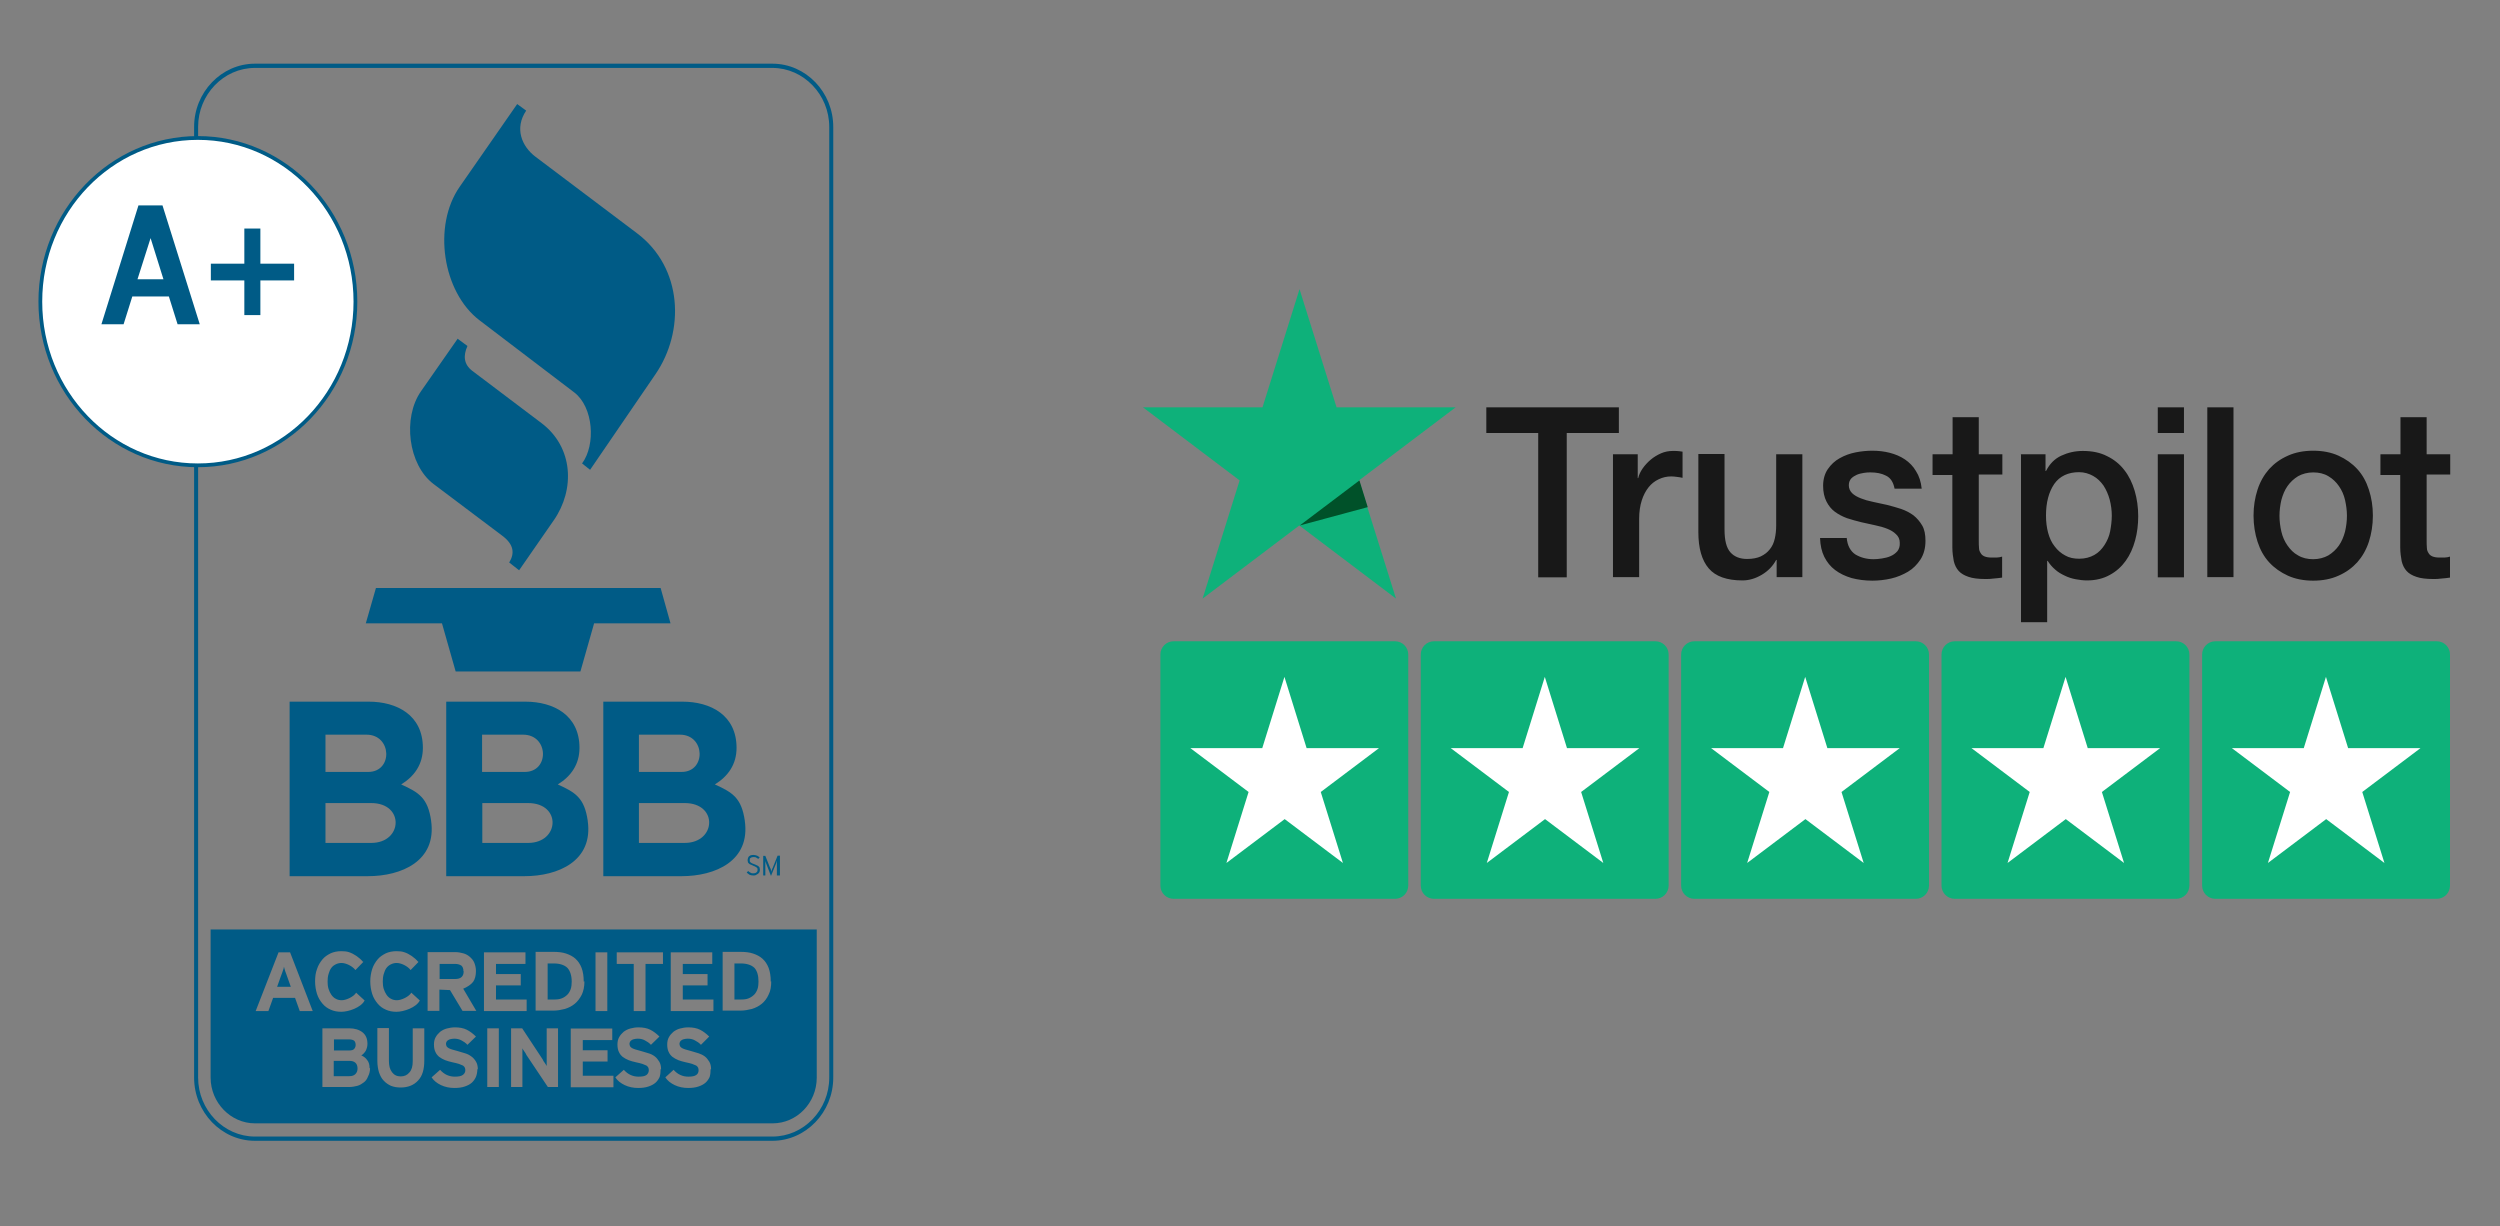
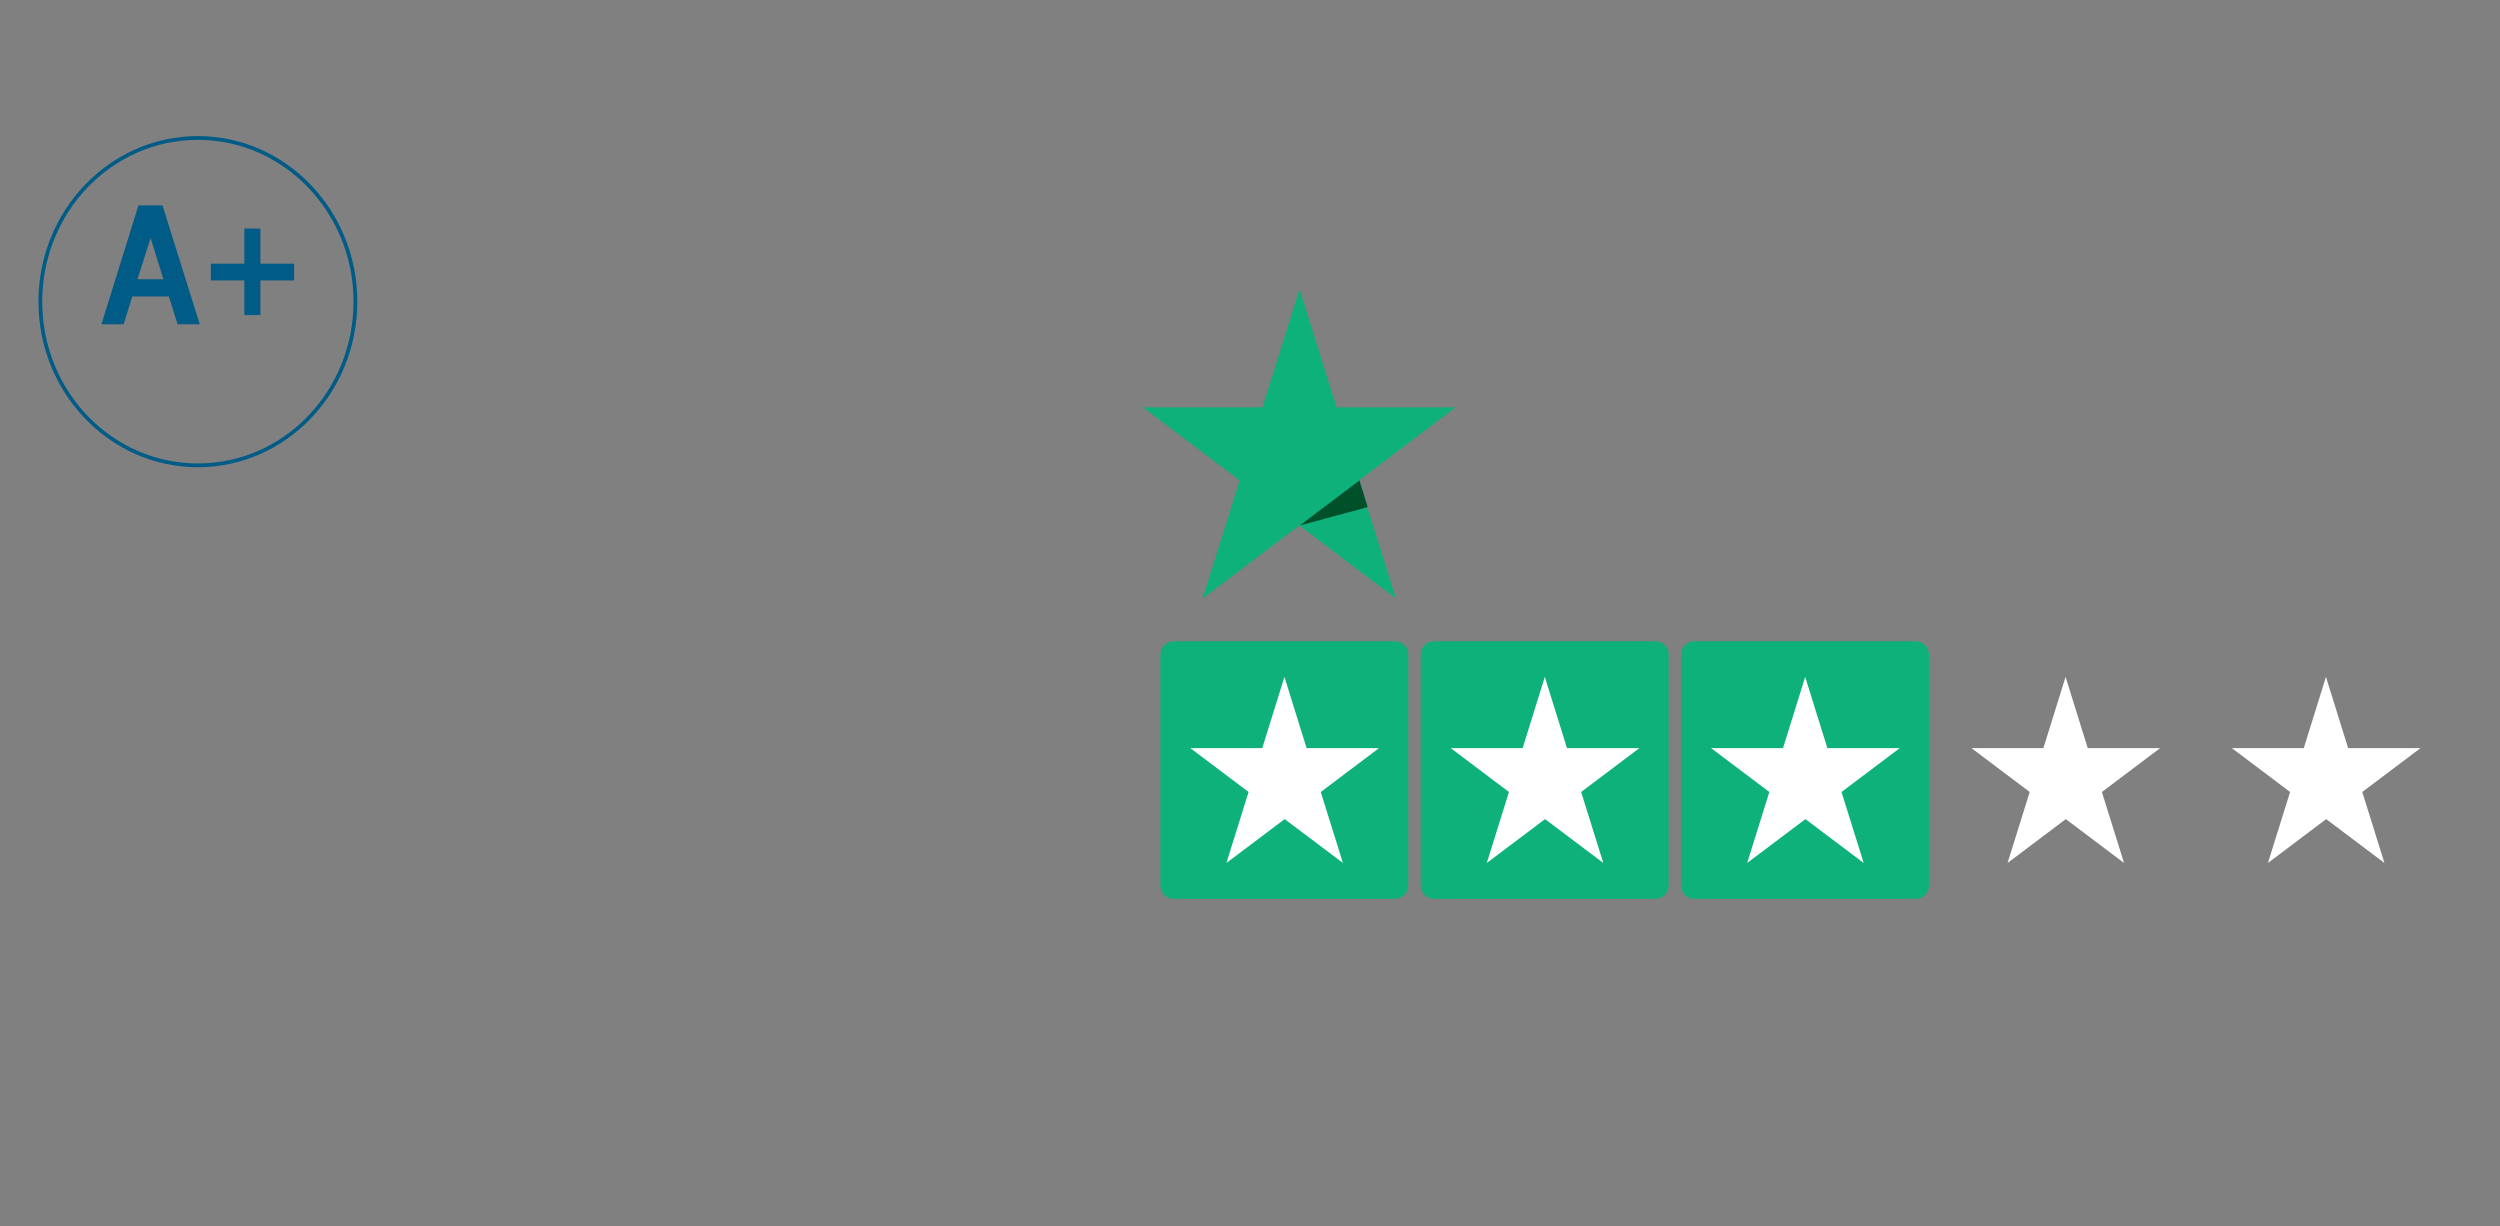
<svg xmlns="http://www.w3.org/2000/svg" width="106" height="52" viewBox="0 0 106 52" fill="none">
  <rect x="0" y="0" width="106" height="52" fill="#808080" stroke="none" />
-   <path d="M63.03 17.27H68.64V18.36H66.43V24.48H65.22V18.36H63.02V17.27H63.03ZM68.4 19.26H69.44V20.27H69.46C69.49 20.13 69.56 19.99 69.65 19.86C69.74 19.73 69.86 19.6 69.99 19.49C70.12 19.38 70.27 19.29 70.43 19.22C70.59 19.15 70.76 19.12 70.92 19.12C71.05 19.12 71.14 19.12 71.19 19.13C71.24 19.13 71.29 19.15 71.34 19.15V20.26C71.26 20.24 71.18 20.23 71.1 20.22C71.02 20.21 70.94 20.2 70.86 20.2C70.67 20.2 70.5 20.24 70.33 20.32C70.16 20.4 70.02 20.51 69.9 20.66C69.78 20.81 69.68 21 69.61 21.22C69.54 21.44 69.5 21.7 69.5 21.99V24.47H68.39V19.26H68.4ZM76.42 24.47H75.33V23.74H75.31C75.17 24 74.97 24.21 74.7 24.37C74.43 24.53 74.16 24.61 73.88 24.61C73.22 24.61 72.74 24.44 72.45 24.1C72.16 23.76 72.01 23.25 72.01 22.56V19.25H73.12V22.45C73.12 22.91 73.2 23.23 73.37 23.42C73.54 23.61 73.78 23.7 74.08 23.7C74.31 23.7 74.51 23.66 74.66 23.59C74.82 23.51 74.94 23.42 75.04 23.29C75.14 23.17 75.21 23.02 75.25 22.84C75.29 22.67 75.31 22.48 75.31 22.28V19.26H76.42V24.47ZM78.3 22.8C78.33 23.14 78.46 23.37 78.67 23.51C78.89 23.64 79.14 23.71 79.44 23.71C79.54 23.71 79.66 23.7 79.79 23.68C79.92 23.66 80.05 23.63 80.16 23.58C80.28 23.53 80.37 23.46 80.45 23.37C80.52 23.28 80.56 23.16 80.55 23.01C80.55 22.86 80.49 22.74 80.39 22.65C80.29 22.55 80.17 22.48 80.02 22.42C79.87 22.36 79.7 22.31 79.5 22.27C79.3 22.23 79.11 22.18 78.91 22.14C78.7 22.09 78.5 22.03 78.31 21.97C78.12 21.9 77.95 21.81 77.8 21.7C77.65 21.59 77.53 21.44 77.44 21.26C77.35 21.08 77.3 20.86 77.3 20.6C77.3 20.32 77.37 20.08 77.5 19.89C77.63 19.7 77.8 19.54 78 19.43C78.21 19.31 78.43 19.23 78.68 19.18C78.93 19.13 79.17 19.11 79.39 19.11C79.65 19.11 79.9 19.14 80.13 19.2C80.36 19.26 80.58 19.35 80.77 19.48C80.96 19.61 81.12 19.77 81.24 19.98C81.37 20.18 81.45 20.43 81.48 20.72H80.33C80.28 20.45 80.16 20.26 79.97 20.17C79.78 20.07 79.56 20.03 79.31 20.03C79.23 20.03 79.14 20.03 79.03 20.05C78.92 20.07 78.82 20.09 78.73 20.13C78.64 20.17 78.56 20.22 78.49 20.29C78.43 20.36 78.39 20.45 78.39 20.57C78.39 20.71 78.44 20.82 78.53 20.91C78.62 21 78.75 21.07 78.9 21.13C79.05 21.19 79.22 21.24 79.42 21.28C79.62 21.32 79.82 21.37 80.02 21.41C80.22 21.46 80.42 21.52 80.61 21.58C80.81 21.65 80.98 21.74 81.13 21.85C81.28 21.97 81.4 22.11 81.5 22.28C81.6 22.45 81.64 22.67 81.64 22.93C81.64 23.24 81.57 23.5 81.43 23.72C81.29 23.93 81.12 24.11 80.9 24.24C80.68 24.37 80.44 24.47 80.18 24.53C79.92 24.59 79.65 24.62 79.39 24.62C79.07 24.62 78.78 24.58 78.51 24.51C78.24 24.43 78.01 24.32 77.81 24.17C77.61 24.02 77.46 23.83 77.35 23.61C77.24 23.39 77.18 23.12 77.17 22.81H78.29L78.3 22.8ZM81.95 19.26H82.79V17.69H83.9V19.26H84.9V20.12H83.9V22.91C83.9 23.03 83.9 23.13 83.91 23.23C83.91 23.32 83.94 23.39 83.98 23.45C84.01 23.51 84.07 23.56 84.14 23.59C84.21 23.62 84.31 23.64 84.43 23.64C84.51 23.64 84.59 23.64 84.66 23.64C84.74 23.64 84.82 23.62 84.89 23.6V24.49C84.77 24.51 84.65 24.52 84.53 24.53C84.41 24.55 84.3 24.55 84.17 24.55C83.88 24.55 83.64 24.52 83.47 24.46C83.29 24.4 83.15 24.32 83.05 24.21C82.95 24.1 82.88 23.96 82.84 23.79C82.81 23.62 82.78 23.43 82.78 23.22V20.14H81.94V19.27L81.95 19.26ZM85.68 19.26H86.73V19.97H86.75C86.91 19.66 87.12 19.45 87.4 19.32C87.68 19.19 87.98 19.12 88.31 19.12C88.71 19.12 89.05 19.19 89.34 19.34C89.63 19.48 89.88 19.68 90.07 19.93C90.27 20.18 90.41 20.48 90.51 20.81C90.61 21.15 90.66 21.51 90.66 21.89C90.66 22.24 90.62 22.58 90.53 22.91C90.44 23.24 90.31 23.53 90.13 23.78C89.95 24.03 89.73 24.23 89.45 24.38C89.18 24.53 88.86 24.61 88.49 24.61C88.33 24.61 88.17 24.59 88.01 24.56C87.85 24.53 87.69 24.48 87.55 24.41C87.4 24.34 87.26 24.26 87.14 24.15C87.01 24.04 86.91 23.92 86.82 23.78H86.8V26.38H85.69V19.24L85.68 19.26ZM89.54 21.87C89.54 21.64 89.51 21.41 89.45 21.18C89.39 20.96 89.3 20.76 89.19 20.59C89.07 20.42 88.93 20.28 88.75 20.18C88.57 20.08 88.37 20.02 88.15 20.02C87.69 20.02 87.33 20.19 87.1 20.52C86.87 20.86 86.75 21.3 86.75 21.86C86.75 22.12 86.78 22.37 86.84 22.59C86.9 22.81 86.99 23.01 87.12 23.17C87.24 23.33 87.39 23.46 87.56 23.55C87.73 23.65 87.93 23.69 88.16 23.69C88.41 23.69 88.62 23.63 88.8 23.53C88.98 23.43 89.12 23.28 89.23 23.11C89.34 22.94 89.43 22.74 89.47 22.53C89.51 22.31 89.54 22.09 89.54 21.86V21.87ZM91.49 17.27H92.6V18.36H91.49V17.27ZM91.49 19.26H92.6V24.48H91.49V19.26ZM93.59 17.27H94.7V24.47H93.59V17.27ZM98.08 24.62C97.68 24.62 97.32 24.55 97.01 24.41C96.7 24.27 96.43 24.08 96.21 23.84C95.99 23.6 95.83 23.31 95.72 22.97C95.61 22.63 95.55 22.26 95.55 21.86C95.55 21.46 95.61 21.1 95.72 20.76C95.83 20.42 96 20.13 96.21 19.89C96.43 19.65 96.69 19.46 97.01 19.32C97.32 19.18 97.68 19.11 98.08 19.11C98.48 19.11 98.84 19.18 99.15 19.32C99.46 19.46 99.73 19.65 99.95 19.89C100.17 20.13 100.33 20.42 100.44 20.76C100.55 21.1 100.61 21.46 100.61 21.86C100.61 22.26 100.55 22.63 100.44 22.97C100.33 23.31 100.16 23.6 99.95 23.84C99.73 24.08 99.47 24.27 99.15 24.41C98.84 24.55 98.48 24.62 98.08 24.62ZM98.08 23.71C98.32 23.71 98.54 23.65 98.72 23.55C98.9 23.44 99.05 23.3 99.17 23.13C99.29 22.96 99.37 22.76 99.43 22.54C99.48 22.32 99.51 22.1 99.51 21.87C99.51 21.64 99.48 21.43 99.43 21.2C99.38 20.98 99.29 20.78 99.17 20.61C99.05 20.44 98.91 20.3 98.72 20.19C98.54 20.08 98.32 20.03 98.08 20.03C97.84 20.03 97.62 20.09 97.44 20.19C97.26 20.3 97.11 20.44 96.99 20.61C96.87 20.78 96.79 20.98 96.73 21.2C96.68 21.42 96.65 21.64 96.65 21.87C96.65 22.1 96.68 22.32 96.73 22.54C96.78 22.76 96.87 22.96 96.99 23.13C97.11 23.3 97.25 23.45 97.44 23.55C97.62 23.66 97.84 23.71 98.08 23.71ZM100.94 19.26H101.78V17.69H102.89V19.26H103.89V20.12H102.89V22.91C102.89 23.03 102.89 23.13 102.9 23.23C102.9 23.32 102.93 23.39 102.97 23.45C103 23.51 103.06 23.56 103.13 23.59C103.2 23.62 103.3 23.64 103.42 23.64C103.5 23.64 103.58 23.64 103.65 23.64C103.73 23.64 103.81 23.62 103.88 23.6V24.49C103.76 24.51 103.64 24.52 103.52 24.53C103.4 24.55 103.29 24.55 103.16 24.55C102.87 24.55 102.63 24.52 102.46 24.46C102.28 24.4 102.14 24.32 102.04 24.21C101.94 24.1 101.87 23.96 101.83 23.79C101.8 23.62 101.77 23.43 101.77 23.22V20.14H100.93V19.27L100.94 19.26Z" fill="#181818" />
  <path d="M61.74 17.27H56.67L55.1 12.26L53.53 17.27H48.46L52.56 20.37L50.99 25.38L55.09 22.28L59.19 25.38L57.62 20.37L61.72 17.27H61.74Z" fill="#0EB17A" />
  <path d="M57.99 21.5L57.64 20.37L55.11 22.28L58 21.5H57.99Z" fill="#005129" />
  <path d="M59.15 27.19H49.76C49.451 27.19 49.2 27.441 49.2 27.75V37.55C49.2 37.859 49.451 38.11 49.76 38.11H59.15C59.459 38.11 59.71 37.859 59.71 37.55V27.75C59.71 27.441 59.459 27.19 59.15 27.19Z" fill="#0EB17A" />
  <path d="M58.45 31.72H55.4L54.46 28.7L53.52 31.72H50.47L52.94 33.58L52 36.59L54.47 34.73L56.94 36.59L56 33.58L58.47 31.72H58.45Z" fill="white" />
  <path d="M70.19 27.19H60.8C60.491 27.19 60.24 27.441 60.24 27.75V37.55C60.24 37.859 60.491 38.11 60.8 38.11H70.19C70.499 38.11 70.75 37.859 70.75 37.55V27.75C70.75 27.441 70.499 27.19 70.19 27.19Z" fill="#0EB17A" />
  <path d="M69.49 31.72H66.44L65.5 28.7L64.56 31.72H61.51L63.98 33.58L63.04 36.59L65.51 34.73L67.98 36.59L67.04 33.58L69.51 31.72H69.49Z" fill="white" />
  <path d="M81.23 27.19H71.84C71.531 27.19 71.28 27.441 71.28 27.75V37.55C71.28 37.859 71.531 38.11 71.84 38.11H81.23C81.539 38.11 81.79 37.859 81.79 37.55V27.75C81.79 27.441 81.539 27.19 81.23 27.19Z" fill="#0EB17A" />
  <path d="M80.53 31.72H77.48L76.54 28.7L75.6 31.72H72.55L75.02 33.58L74.08 36.59L76.55 34.73L79.02 36.59L78.08 33.58L80.55 31.72H80.53Z" fill="white" />
-   <path d="M92.27 27.19H82.88C82.571 27.19 82.32 27.441 82.32 27.75V37.55C82.32 37.859 82.571 38.11 82.88 38.11H92.27C92.579 38.11 92.83 37.859 92.83 37.55V27.75C92.83 27.441 92.579 27.19 92.27 27.19Z" fill="#0EB17A" />
  <path d="M91.57 31.72H88.52L87.58 28.7L86.64 31.72H83.59L86.06 33.58L85.12 36.59L87.59 34.73L90.06 36.59L89.12 33.58L91.59 31.72H91.57Z" fill="white" />
-   <path d="M103.32 27.19H93.93C93.621 27.19 93.37 27.441 93.37 27.75V37.55C93.37 37.859 93.621 38.11 93.93 38.11H103.32C103.629 38.11 103.88 37.859 103.88 37.55V27.75C103.88 27.441 103.629 27.19 103.32 27.19Z" fill="#0EB17A" />
  <path d="M102.61 31.72H99.56L98.62 28.7L97.68 31.72H94.63L97.1 33.58L96.16 36.59L98.63 34.73L101.1 36.59L100.16 33.58L102.63 31.72H102.61Z" fill="white" />
  <g clip-path="url(#clip0_45_1071)">
-     <path fill-rule="evenodd" clip-rule="evenodd" d="M19.42 14.34L17.85 16.59C17.06 17.72 17.31 19.71 18.38 20.52L21.29 22.71C21.79 23.08 21.83 23.46 21.59 23.85L22.01 24.18L23.48 22.06C24.39 20.75 24.31 18.96 22.96 17.94L20.02 15.72C19.67 15.45 19.63 15.09 19.82 14.67L19.4 14.36L19.42 14.34ZM21.93 4.41L19.49 7.92C18.34 9.57 18.76 12.38 20.33 13.58L24.35 16.64C25.16 17.26 25.27 18.85 24.68 19.65L25.02 19.92L27.79 15.87C29.04 14.05 28.96 11.36 27.01 9.89L22.71 6.65C22.11 6.2 21.81 5.43 22.31 4.69L21.94 4.42L21.93 4.41ZM15.5 26.43H18.74L19.32 28.47H24.61L25.19 26.43H28.43L28.01 24.93H15.94L15.51 26.43H15.5ZM10.81 2.7H32.75C34.17 2.7 35.33 3.91 35.33 5.38V45.69C35.33 47.17 34.16 48.37 32.75 48.37H10.81C9.39 48.37 8.23 47.16 8.23 45.69V5.38C8.23 3.91 9.39 2.7 10.81 2.7ZM10.81 2.88H32.75C34.07 2.88 35.16 4.01 35.16 5.38V45.69C35.16 47.06 34.08 48.19 32.75 48.19H10.81C9.49 48.19 8.4 47.06 8.4 45.69V5.38C8.4 4.01 9.48 2.88 10.81 2.88ZM34.63 39.41V45.69C34.63 46.76 33.79 47.63 32.76 47.63H10.81C9.78 47.63 8.93 46.75 8.93 45.69V39.41H34.63ZM13.26 42.87L12.3 40.38H11.81L10.84 42.87H11.38L11.58 42.31H12.51L12.71 42.87H13.26ZM12.33 41.84H11.75L11.91 41.39C11.94 41.32 11.96 41.25 11.99 41.17C12.02 41.1 12.03 41.05 12.04 40.99C12.05 41.04 12.07 41.09 12.09 41.17C12.12 41.24 12.14 41.31 12.17 41.39L12.33 41.84ZM15.39 40.78C15.24 40.6 15.01 40.44 14.79 40.37C14.7 40.34 14.59 40.33 14.47 40.33C14.31 40.33 14.15 40.36 14.02 40.42C13.88 40.49 13.76 40.57 13.67 40.68C13.58 40.79 13.49 40.93 13.44 41.09C13.38 41.25 13.36 41.42 13.36 41.61C13.36 41.8 13.39 41.98 13.44 42.14C13.49 42.3 13.57 42.43 13.67 42.55C13.77 42.67 13.88 42.75 14.02 42.81C14.15 42.87 14.3 42.9 14.47 42.9C14.78 42.9 15.31 42.72 15.46 42.42L15.1 42.09C15 42.26 14.68 42.41 14.49 42.41C14.4 42.41 14.31 42.39 14.24 42.35C14.16 42.31 14.1 42.25 14.05 42.18C14 42.11 13.96 42.02 13.93 41.93C13.9 41.83 13.89 41.73 13.89 41.62C13.89 41.5 13.9 41.4 13.93 41.3C13.96 41.2 13.99 41.12 14.04 41.05C14.09 40.98 14.15 40.93 14.23 40.89C14.31 40.85 14.39 40.83 14.48 40.83C14.67 40.83 14.94 40.96 15.07 41.13L15.41 40.78H15.39ZM20.2 42.87L19.64 41.92C19.8 41.86 19.98 41.74 20.06 41.63C20.14 41.52 20.18 41.36 20.18 41.17C20.18 41.04 20.15 40.92 20.11 40.82C20.07 40.72 20 40.64 19.92 40.57C19.84 40.5 19.75 40.45 19.64 40.42C19.53 40.39 19.42 40.37 19.31 40.37H18.13V42.86H18.63V41.96L19.08 41.98L19.61 42.86H20.2V42.87ZM19.66 41.18C19.66 41.4 19.54 41.51 19.3 41.51H18.64V40.87H19.3C19.41 40.87 19.5 40.9 19.56 40.94C19.62 40.99 19.65 41.07 19.65 41.18H19.66ZM22.33 42.87V42.38H21.03V41.78H22.08V41.3H21.03V40.87H22.28V40.38H20.52V42.87H22.33ZM24.75 41.62C24.75 41.39 24.72 41.2 24.66 41.04C24.6 40.88 24.51 40.75 24.4 40.65C24.29 40.55 24.15 40.48 24 40.43C23.85 40.38 23.68 40.36 23.5 40.36H22.71V42.85H23.47C23.63 42.85 23.79 42.82 23.95 42.78C24.11 42.73 24.25 42.66 24.37 42.56C24.49 42.46 24.59 42.33 24.67 42.17C24.74 42.02 24.78 41.83 24.78 41.61L24.75 41.62ZM24.24 41.62C24.24 41.73 24.23 41.84 24.2 41.93C24.17 42.02 24.12 42.11 24.06 42.17C24 42.23 23.92 42.29 23.82 42.33C23.72 42.37 23.61 42.38 23.47 42.38H23.22V40.85H23.48C23.74 40.85 23.94 40.92 24.06 41.04C24.17 41.16 24.24 41.36 24.24 41.61V41.62ZM25.75 42.87V40.38H25.25V42.87H25.75ZM28.11 40.87V40.38H26.15V40.87H26.87V42.87H27.37V40.87H28.1H28.11ZM32.68 41.62C32.68 41.39 32.65 41.2 32.59 41.04C32.53 40.88 32.44 40.75 32.33 40.65C32.22 40.55 32.08 40.48 31.93 40.43C31.78 40.38 31.61 40.36 31.43 40.36H30.64V42.85H31.4C31.56 42.85 31.72 42.82 31.88 42.78C32.04 42.73 32.18 42.66 32.3 42.56C32.42 42.46 32.52 42.33 32.59 42.17C32.67 42.02 32.7 41.83 32.7 41.61L32.68 41.62ZM32.16 41.62C32.16 41.73 32.15 41.84 32.12 41.93C32.09 42.02 32.04 42.11 31.98 42.17C31.92 42.23 31.84 42.29 31.74 42.33C31.65 42.37 31.53 42.38 31.39 42.38H31.14V40.85H31.41C31.67 40.85 31.87 40.92 31.99 41.04C32.1 41.16 32.16 41.36 32.16 41.61V41.62ZM30.25 42.87V42.38H28.95V41.78H30V41.3H28.95V40.87H30.2V40.38H28.44V42.87H30.25ZM26.01 46.1V45.61H24.71V45.01H25.76V44.53H24.71V44.1H25.96V43.61H24.2V46.1H26.01ZM17.73 40.78C17.58 40.6 17.35 40.44 17.13 40.37C17.04 40.34 16.93 40.33 16.81 40.33C16.65 40.33 16.49 40.36 16.36 40.42C16.22 40.49 16.1 40.57 16.01 40.68C15.92 40.79 15.83 40.93 15.78 41.09C15.73 41.25 15.7 41.42 15.7 41.61C15.7 41.8 15.73 41.98 15.78 42.14C15.83 42.3 15.91 42.43 16.01 42.55C16.11 42.67 16.22 42.75 16.36 42.81C16.49 42.87 16.64 42.9 16.81 42.9C17.12 42.9 17.65 42.72 17.8 42.42L17.44 42.09C17.34 42.26 17.02 42.41 16.83 42.41C16.74 42.41 16.65 42.39 16.58 42.35C16.5 42.31 16.44 42.25 16.39 42.18C16.34 42.11 16.3 42.02 16.27 41.93C16.24 41.83 16.23 41.73 16.23 41.62C16.23 41.5 16.24 41.4 16.27 41.3C16.3 41.2 16.33 41.12 16.38 41.05C16.43 40.98 16.49 40.93 16.57 40.89C16.65 40.85 16.73 40.83 16.82 40.83C17.01 40.83 17.28 40.96 17.41 41.13L17.75 40.78H17.73ZM15.67 45.29C15.67 45.15 15.64 45.03 15.57 44.95C15.51 44.86 15.42 44.79 15.32 44.75C15.4 44.7 15.46 44.63 15.51 44.55C15.55 44.46 15.58 44.37 15.58 44.26C15.58 44.04 15.51 43.88 15.37 43.77C15.23 43.66 15.04 43.6 14.8 43.6H13.67V46.09H14.79C14.92 46.09 15.04 46.07 15.15 46.04C15.26 46.01 15.35 45.95 15.43 45.89C15.51 45.83 15.57 45.74 15.61 45.63C15.66 45.54 15.69 45.42 15.69 45.29H15.67ZM15.08 44.3C15.08 44.37 15.06 44.42 15.02 44.47C14.98 44.52 14.91 44.54 14.81 44.54H14.16V44.07H14.79C14.9 44.07 14.97 44.09 15.02 44.13C15.06 44.17 15.08 44.23 15.08 44.31V44.3ZM15.16 45.3C15.16 45.4 15.13 45.48 15.07 45.54C15.01 45.6 14.93 45.63 14.81 45.63H14.15V44.98H14.81C15.04 44.98 15.16 45.09 15.16 45.31V45.3ZM17.99 44.99V43.6H17.5V45C17.5 45.2 17.46 45.36 17.36 45.47C17.27 45.58 17.15 45.64 16.99 45.64C16.83 45.64 16.71 45.58 16.62 45.46C16.53 45.34 16.49 45.19 16.49 44.98V43.59H16V44.99C16 45.17 16.03 45.34 16.07 45.47C16.12 45.61 16.18 45.73 16.27 45.82C16.36 45.92 16.47 45.99 16.58 46.04C16.71 46.09 16.84 46.11 16.99 46.11C17.3 46.11 17.55 46.01 17.73 45.81C17.91 45.62 17.99 45.34 17.99 44.97V44.99ZM20.26 45.34C20.26 45.2 20.23 45.09 20.18 45.01C20.13 44.93 20.07 44.85 19.98 44.79C19.9 44.73 19.82 44.69 19.72 44.66C19.63 44.63 19.52 44.6 19.42 44.57C19.32 44.54 19.24 44.52 19.17 44.5C19.1 44.48 19.06 44.46 19.02 44.44C18.98 44.42 18.96 44.39 18.94 44.37C18.93 44.34 18.91 44.31 18.91 44.27C18.91 44.24 18.91 44.21 18.93 44.18C18.94 44.15 18.96 44.13 18.99 44.11C19.02 44.09 19.05 44.07 19.1 44.06C19.15 44.05 19.2 44.04 19.26 44.04C19.37 44.04 19.47 44.06 19.56 44.11C19.65 44.16 19.74 44.21 19.82 44.3L20.18 43.95C20.06 43.83 19.93 43.73 19.79 43.66C19.65 43.59 19.48 43.56 19.29 43.56C19.17 43.56 19.05 43.58 18.94 43.61C18.83 43.64 18.74 43.69 18.66 43.75C18.58 43.82 18.52 43.89 18.47 43.98C18.42 44.07 18.4 44.17 18.4 44.29C18.4 44.41 18.42 44.52 18.46 44.6C18.5 44.69 18.55 44.75 18.62 44.81C18.69 44.86 18.77 44.91 18.87 44.95C18.96 44.98 19.07 45.02 19.18 45.04C19.29 45.06 19.39 45.09 19.46 45.11C19.54 45.14 19.59 45.16 19.63 45.18C19.67 45.21 19.69 45.23 19.71 45.27C19.72 45.3 19.73 45.34 19.73 45.37C19.73 45.47 19.69 45.53 19.62 45.58C19.55 45.63 19.44 45.65 19.29 45.65C19.17 45.65 19.06 45.63 18.95 45.58C18.84 45.53 18.75 45.46 18.66 45.36L18.3 45.68C18.39 45.82 18.53 45.93 18.7 46.01C18.87 46.09 19.06 46.13 19.27 46.13C19.44 46.13 19.58 46.11 19.7 46.07C19.82 46.03 19.92 45.98 20 45.91C20.08 45.84 20.14 45.75 20.18 45.66C20.22 45.56 20.24 45.44 20.24 45.33L20.26 45.34ZM21.15 46.1V43.6H20.66V46.09H21.15V46.1ZM23.66 46.1V43.6H23.18V45.2C23.18 45.2 23.14 45.12 23.1 45.07C23.06 45.02 23.03 44.97 23.01 44.92L22.14 43.6H21.67V46.09H22.15V44.45C22.15 44.45 22.19 44.53 22.23 44.58C22.27 44.63 22.3 44.68 22.32 44.73L23.23 46.09H23.66V46.1ZM28.03 45.34C28.03 45.2 28 45.09 27.95 45.01C27.9 44.93 27.84 44.85 27.76 44.79C27.68 44.73 27.6 44.69 27.5 44.66C27.41 44.63 27.3 44.6 27.2 44.57C27.1 44.54 27.02 44.52 26.95 44.5C26.88 44.48 26.84 44.46 26.8 44.44C26.76 44.42 26.74 44.39 26.72 44.37C26.71 44.34 26.69 44.31 26.69 44.27C26.69 44.24 26.69 44.21 26.71 44.18C26.72 44.15 26.74 44.13 26.77 44.11C26.8 44.09 26.83 44.07 26.88 44.06C26.93 44.05 26.98 44.04 27.04 44.04C27.15 44.04 27.25 44.06 27.34 44.11C27.43 44.16 27.52 44.21 27.6 44.3L27.96 43.95C27.84 43.83 27.71 43.73 27.57 43.66C27.43 43.59 27.26 43.56 27.07 43.56C26.95 43.56 26.83 43.58 26.72 43.61C26.61 43.64 26.52 43.69 26.44 43.75C26.36 43.82 26.3 43.89 26.25 43.98C26.2 44.07 26.18 44.17 26.18 44.29C26.18 44.41 26.2 44.52 26.24 44.6C26.28 44.69 26.33 44.75 26.4 44.81C26.47 44.86 26.55 44.91 26.65 44.95C26.74 44.98 26.85 45.02 26.96 45.04C27.07 45.06 27.17 45.09 27.24 45.11C27.32 45.14 27.37 45.16 27.41 45.18C27.45 45.21 27.47 45.23 27.49 45.27C27.5 45.3 27.51 45.34 27.51 45.37C27.51 45.47 27.47 45.53 27.41 45.58C27.34 45.63 27.23 45.65 27.08 45.65C26.96 45.65 26.85 45.63 26.74 45.58C26.63 45.53 26.54 45.46 26.45 45.36L26.09 45.68C26.18 45.82 26.32 45.93 26.49 46.01C26.66 46.09 26.85 46.13 27.06 46.13C27.23 46.13 27.37 46.11 27.49 46.07C27.61 46.03 27.71 45.98 27.79 45.91C27.87 45.84 27.93 45.75 27.97 45.66C28 45.56 28.01 45.44 28.01 45.33L28.03 45.34ZM30.15 45.34C30.15 45.2 30.12 45.09 30.07 45.01C30.02 44.93 29.96 44.85 29.88 44.79C29.8 44.73 29.71 44.69 29.62 44.66C29.52 44.63 29.42 44.6 29.32 44.57C29.22 44.54 29.14 44.52 29.07 44.5C29 44.48 28.96 44.46 28.92 44.44C28.88 44.42 28.86 44.39 28.84 44.37C28.83 44.34 28.81 44.31 28.81 44.27C28.81 44.24 28.81 44.21 28.83 44.18C28.84 44.15 28.86 44.13 28.89 44.11C28.92 44.09 28.95 44.07 29 44.06C29.05 44.05 29.1 44.04 29.16 44.04C29.27 44.04 29.37 44.06 29.46 44.11C29.55 44.16 29.64 44.21 29.72 44.3L30.07 43.95C29.95 43.83 29.82 43.73 29.68 43.66C29.54 43.59 29.37 43.56 29.18 43.56C29.06 43.56 28.94 43.58 28.83 43.61C28.72 43.64 28.63 43.69 28.55 43.75C28.47 43.82 28.41 43.89 28.36 43.98C28.31 44.07 28.29 44.17 28.29 44.29C28.29 44.41 28.31 44.52 28.35 44.6C28.39 44.69 28.44 44.75 28.51 44.81C28.58 44.86 28.66 44.91 28.76 44.95C28.85 44.98 28.96 45.02 29.07 45.04C29.18 45.06 29.28 45.09 29.35 45.11C29.43 45.14 29.48 45.16 29.52 45.18C29.56 45.21 29.58 45.23 29.6 45.27C29.61 45.3 29.62 45.34 29.62 45.37C29.62 45.47 29.59 45.53 29.52 45.58C29.45 45.63 29.34 45.65 29.19 45.65C29.07 45.65 28.96 45.63 28.85 45.58C28.74 45.53 28.65 45.46 28.56 45.36L28.21 45.68C28.3 45.82 28.44 45.93 28.61 46.01C28.78 46.09 28.97 46.13 29.18 46.13C29.35 46.13 29.49 46.11 29.61 46.07C29.73 46.03 29.83 45.98 29.91 45.91C29.99 45.84 30.05 45.75 30.09 45.66C30.12 45.56 30.13 45.44 30.13 45.33L30.15 45.34ZM15.74 35.74H13.8V34.05H15.74C17.16 34.05 17.08 35.74 15.74 35.74ZM22.39 35.74H20.45V34.05H22.39C23.82 34.05 23.73 35.74 22.39 35.74ZM29.03 35.74H27.09V34.05H29.03C30.46 34.05 30.37 35.74 29.03 35.74ZM15.61 32.73H13.8V31.15H15.54C16.62 31.15 16.67 32.73 15.61 32.73ZM22.25 32.73H20.44V31.15H22.18C23.27 31.15 23.31 32.73 22.25 32.73ZM28.9 32.73H27.09V31.15H28.83C29.91 31.15 29.95 32.73 28.9 32.73ZM18.28 34.8C18.14 33.83 17.76 33.6 17.01 33.26C17.58 32.91 17.93 32.4 17.93 31.71C17.93 30.32 16.83 29.75 15.63 29.75H12.28V37.15H15.6C17.02 37.15 18.52 36.51 18.28 34.81V34.8ZM24.92 34.8C24.78 33.83 24.4 33.6 23.65 33.26C24.22 32.91 24.57 32.4 24.57 31.71C24.57 30.32 23.47 29.75 22.27 29.75H18.92V37.15H22.24C23.66 37.15 25.16 36.51 24.92 34.81V34.8ZM31.58 34.8C31.44 33.83 31.06 33.6 30.31 33.26C30.88 32.91 31.23 32.4 31.23 31.71C31.23 30.32 30.13 29.75 28.93 29.75H25.58V37.15H28.9C30.32 37.15 31.82 36.51 31.58 34.81V34.8ZM32.22 36.9C32.22 36.9 32.22 36.84 32.21 36.81C32.21 36.78 32.19 36.76 32.17 36.74C32.15 36.72 32.13 36.7 32.09 36.69C32.06 36.67 32.02 36.66 31.98 36.64C31.94 36.63 31.9 36.61 31.88 36.6C31.85 36.59 31.84 36.57 31.82 36.56C31.81 36.55 31.79 36.53 31.79 36.52C31.79 36.51 31.79 36.49 31.79 36.47C31.79 36.45 31.79 36.44 31.79 36.42C31.79 36.4 31.8 36.39 31.82 36.38C31.83 36.37 31.85 36.36 31.87 36.35C31.89 36.35 31.91 36.34 31.95 36.34C31.99 36.34 32.03 36.34 32.06 36.36C32.09 36.38 32.12 36.39 32.15 36.42L32.21 36.35C32.21 36.35 32.14 36.3 32.1 36.28C32.06 36.27 32.01 36.25 31.96 36.25C31.92 36.25 31.88 36.25 31.85 36.26C31.82 36.26 31.79 36.29 31.77 36.3C31.74 36.32 31.73 36.34 31.72 36.37C31.71 36.4 31.7 36.43 31.7 36.46C31.7 36.49 31.7 36.52 31.71 36.54C31.71 36.57 31.73 36.59 31.75 36.61C31.77 36.63 31.79 36.65 31.83 36.66C31.87 36.67 31.9 36.69 31.94 36.71C31.98 36.72 32.01 36.74 32.03 36.75C32.06 36.76 32.07 36.78 32.09 36.79C32.1 36.8 32.12 36.82 32.12 36.84C32.12 36.85 32.12 36.87 32.12 36.89C32.12 36.94 32.1 36.97 32.07 36.99C32.04 37.02 31.99 37.03 31.94 37.03C31.9 37.03 31.86 37.03 31.82 37C31.78 36.98 31.75 36.96 31.72 36.93L31.66 37C31.66 37 31.74 37.06 31.78 37.09C31.83 37.11 31.88 37.12 31.94 37.12C31.98 37.12 32.02 37.12 32.05 37.1C32.08 37.08 32.11 37.07 32.14 37.05C32.17 37.03 32.18 37 32.2 36.98C32.21 36.95 32.22 36.91 32.22 36.88V36.9ZM33.07 37.12V36.28H32.97L32.77 36.78C32.77 36.78 32.76 36.81 32.75 36.82C32.75 36.83 32.74 36.85 32.73 36.87C32.72 36.89 32.72 36.9 32.72 36.92C32.72 36.93 32.72 36.95 32.71 36.95C32.71 36.95 32.71 36.93 32.7 36.92C32.7 36.91 32.69 36.89 32.69 36.88C32.69 36.87 32.68 36.85 32.67 36.83C32.66 36.81 32.66 36.8 32.65 36.79L32.45 36.29H32.36V37.12H32.45V36.47C32.45 36.47 32.45 36.49 32.45 36.5C32.45 36.51 32.45 36.53 32.46 36.53C32.46 36.54 32.46 36.56 32.47 36.57C32.47 36.58 32.48 36.6 32.48 36.6L32.69 37.14L32.91 36.6C32.91 36.6 32.91 36.57 32.92 36.57C32.92 36.56 32.93 36.54 32.93 36.53C32.93 36.52 32.93 36.5 32.94 36.5C32.94 36.49 32.94 36.48 32.94 36.47V37.12H33.04H33.07Z" fill="#005B86" />
-     <path fill-rule="evenodd" clip-rule="evenodd" d="M8.4 19.73C4.72 19.73 1.72 16.62 1.72 12.79C1.72 8.96 4.72 5.85 8.4 5.85C12.08 5.85 15.08 8.96 15.08 12.79C15.08 16.62 12.08 19.73 8.4 19.73Z" fill="white" />
    <path d="M8.39 5.93C12.03 5.93 14.99 9 14.99 12.79C14.99 16.58 12.04 19.65 8.39 19.65C4.74 19.65 1.79 16.58 1.79 12.79C1.79 9 4.74 5.93 8.39 5.93ZM8.39 5.77C4.66 5.77 1.63 8.92 1.63 12.79C1.63 16.66 4.66 19.81 8.39 19.81C12.12 19.81 15.15 16.66 15.15 12.79C15.15 8.92 12.12 5.77 8.39 5.77Z" fill="#005B86" />
    <path d="M5.88 8.71H6.89L8.47 13.75H7.53L7.16 12.57H5.61L5.24 13.75H4.3L5.87 8.71H5.88ZM6.39 10.08L5.83 11.84H6.93L6.38 10.08H6.39Z" fill="#005B86" />
    <path d="M8.94 11.18H10.36V9.69H11.04V11.18H12.47V11.89H11.04V13.36H10.36V11.89H8.94V11.18Z" fill="#005B86" />
  </g>
  <defs>
    <clipPath id="clip0_45_1071">
      <rect width="36.97" height="51.07" fill="white" />
    </clipPath>
  </defs>
</svg>